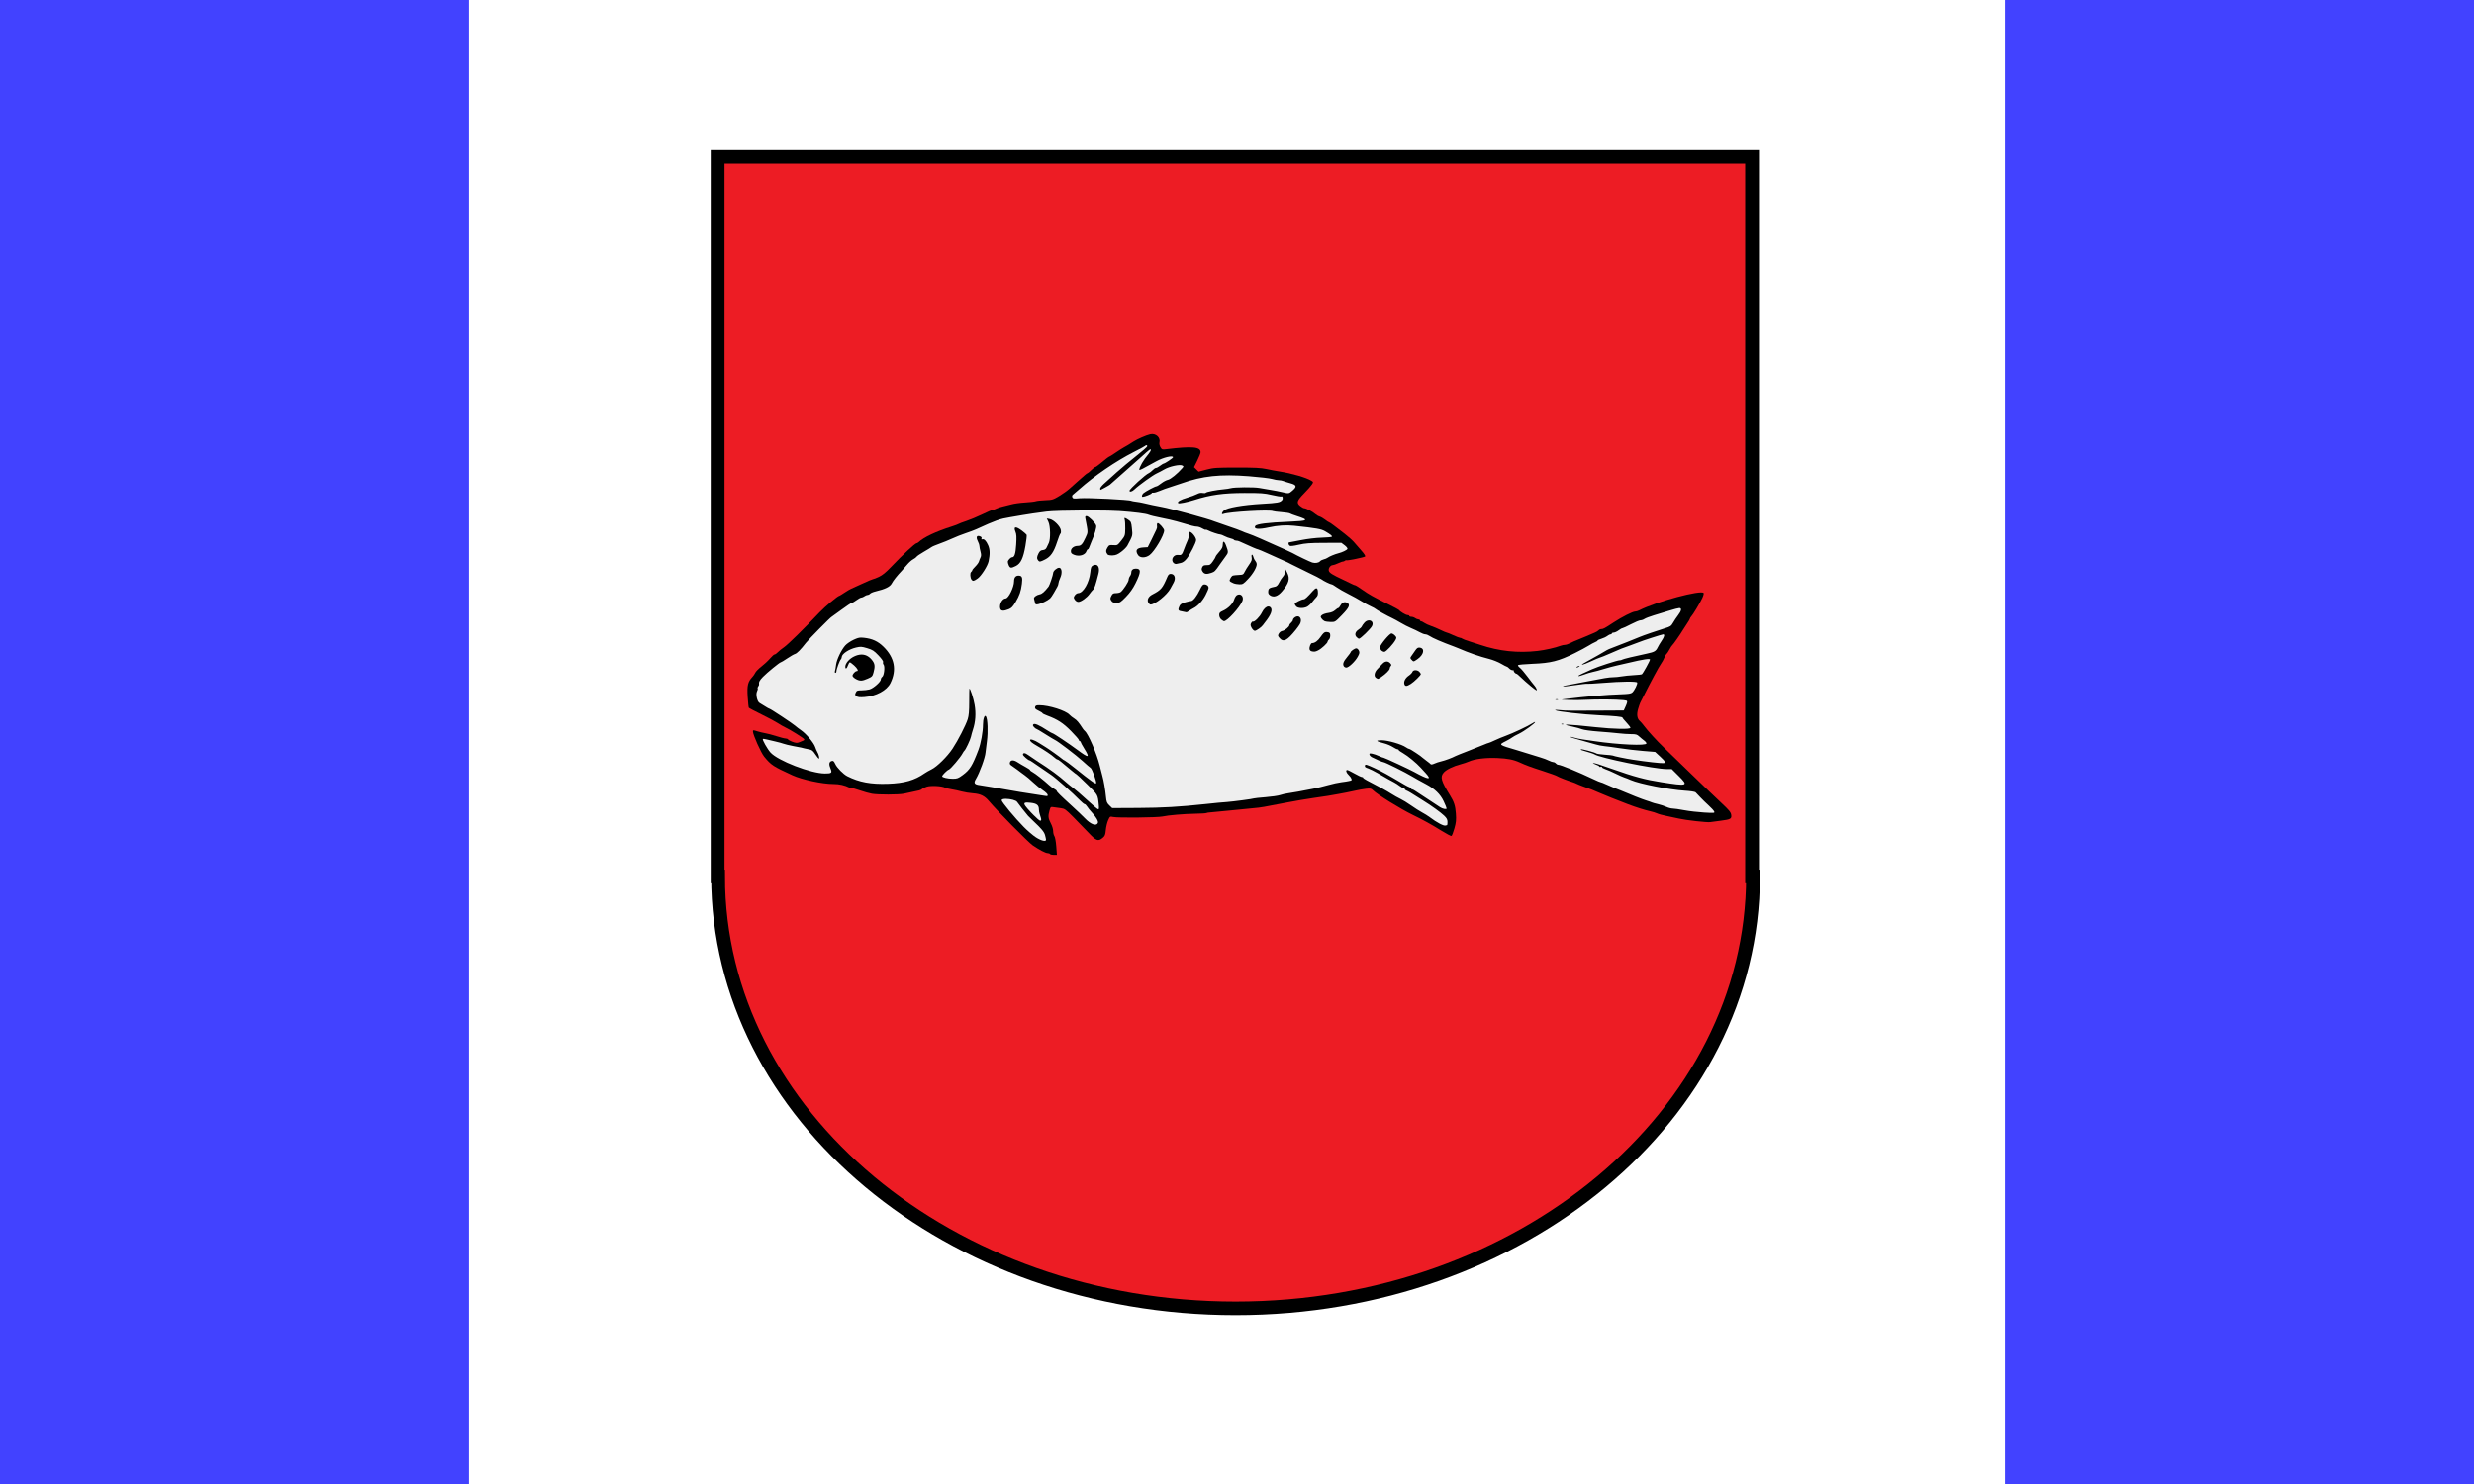
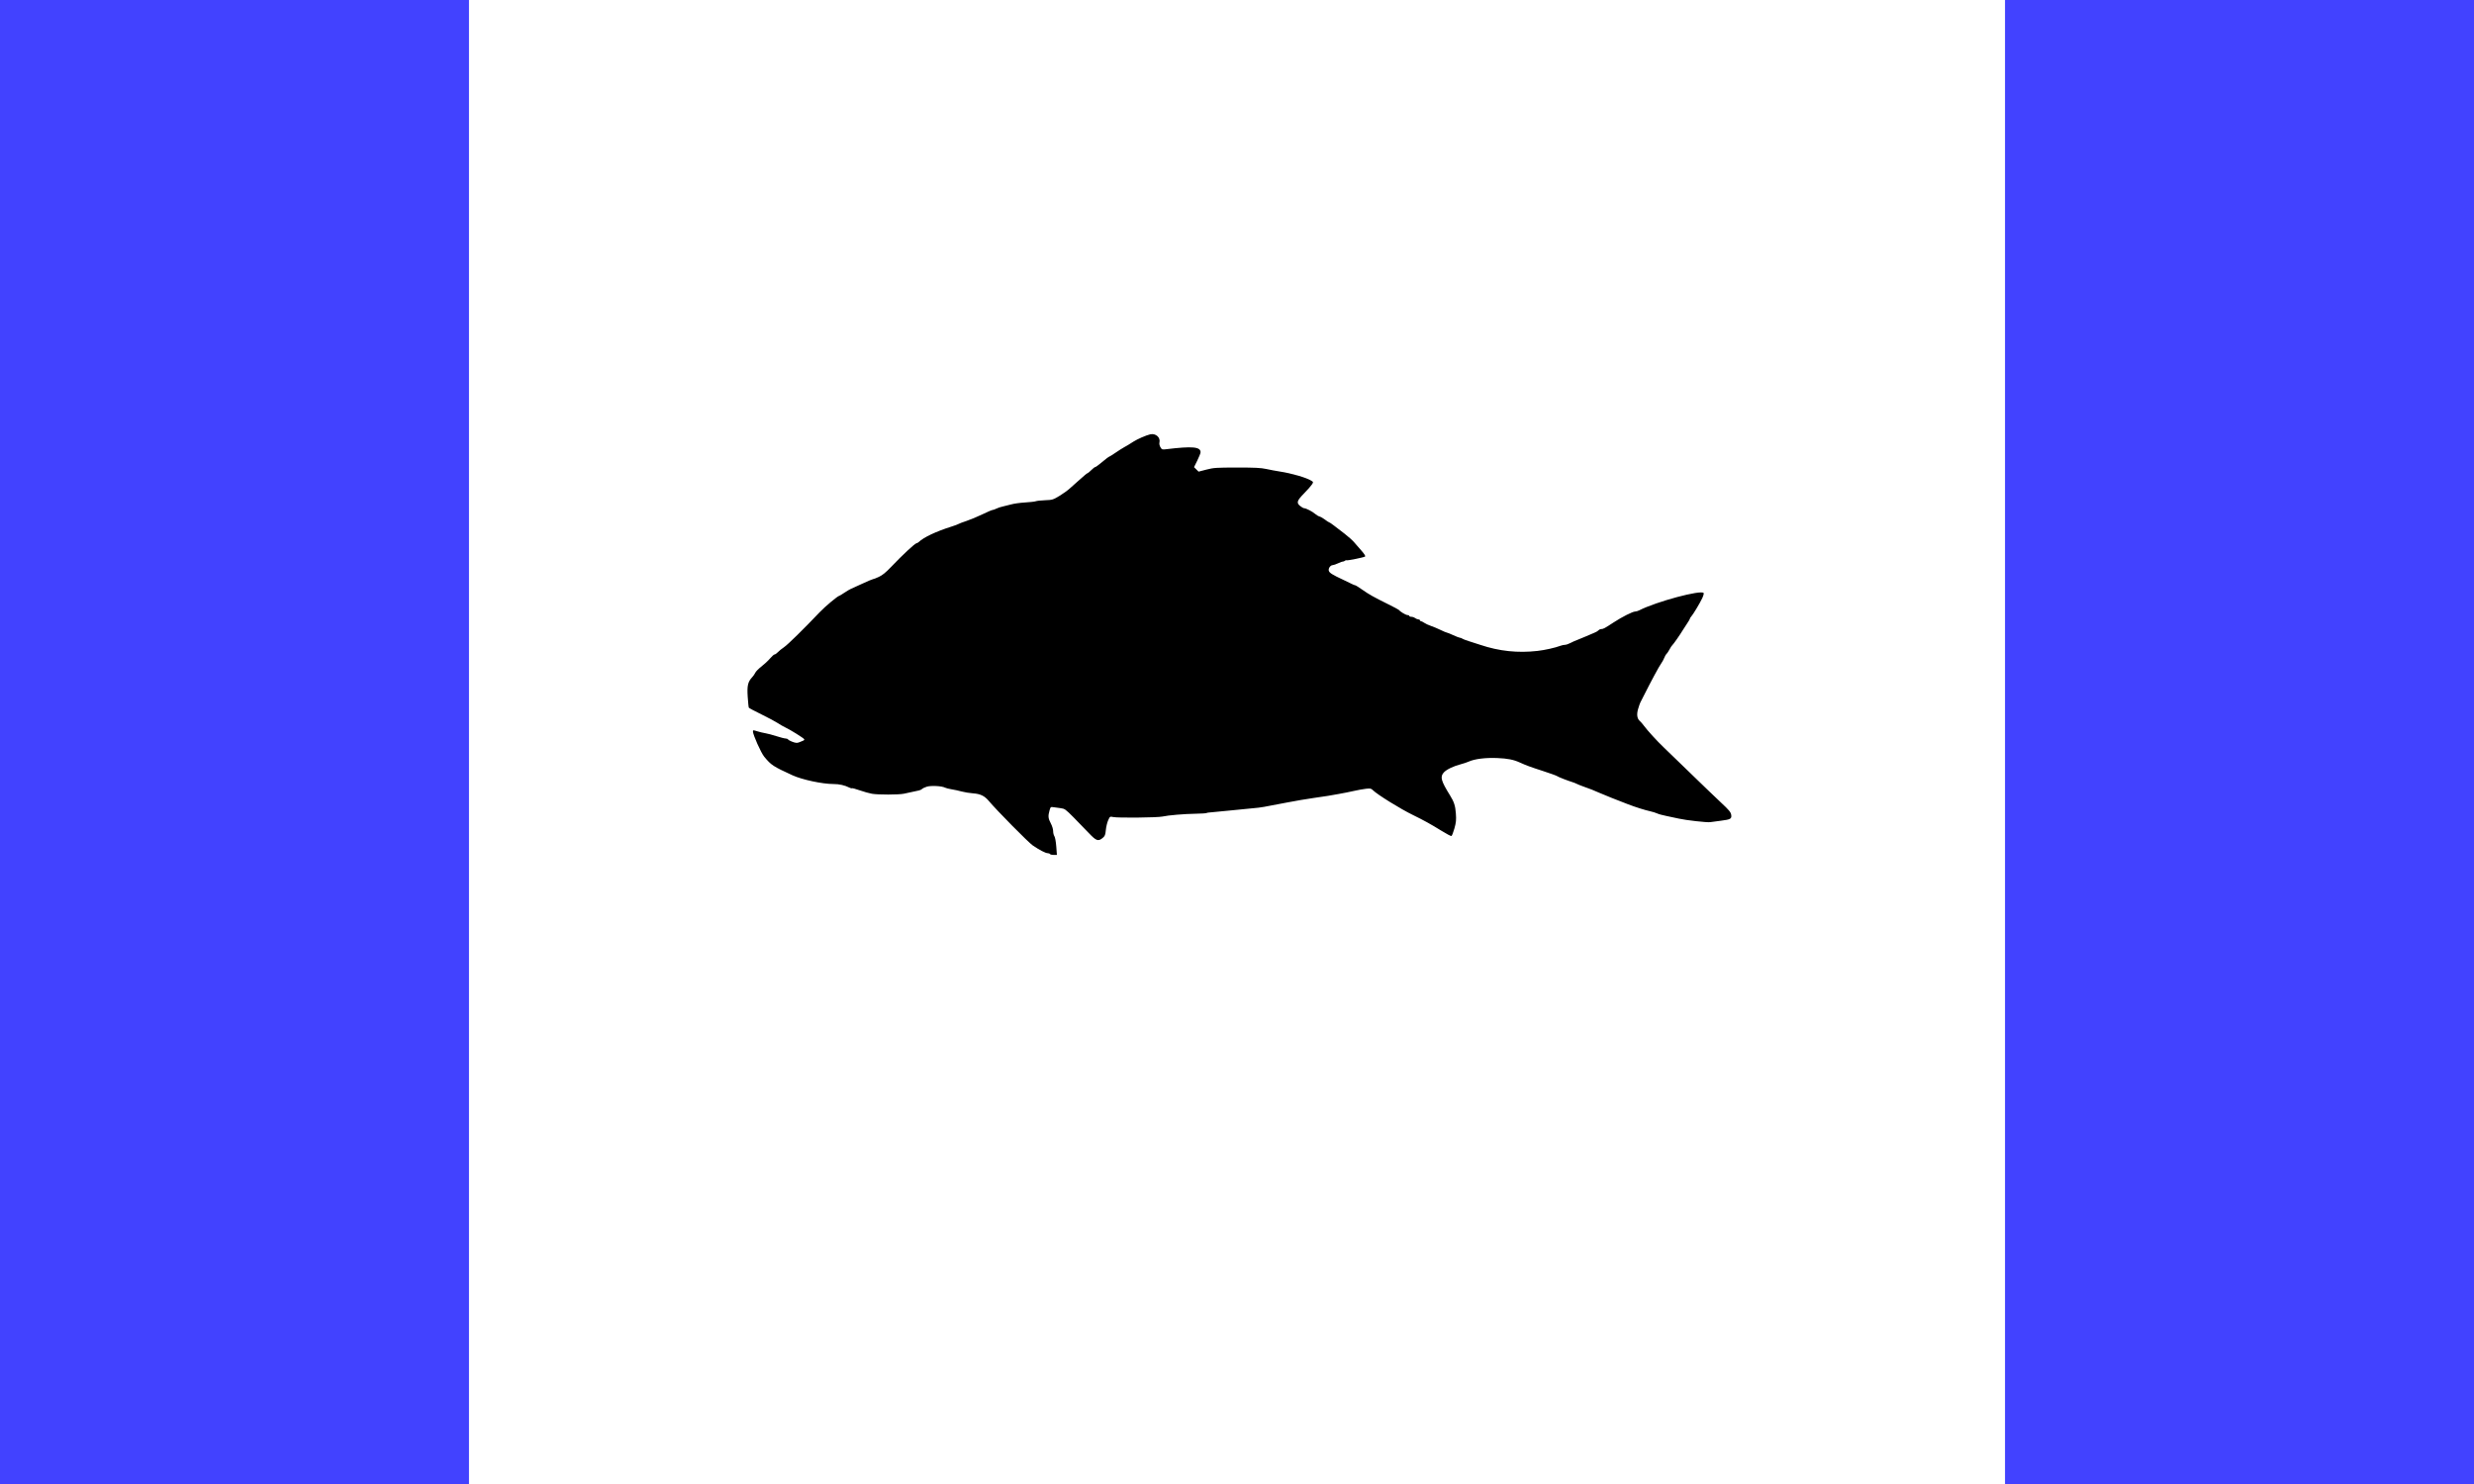
<svg xmlns="http://www.w3.org/2000/svg" xmlns:ns1="http://sodipodi.sourceforge.net/DTD/sodipodi-0.dtd" xmlns:ns2="http://www.inkscape.org/namespaces/inkscape" version="1.1" id="svg2" width="2000" height="1200" viewBox="0 0 2000 1200" ns1:docname="Flagge Barsbek.svg" ns2:version="0.92.3 (2405546, 2018-03-11)">
  <defs id="defs6" />
  <ns1:namedview pagecolor="#ffffff" bordercolor="#666666" borderopacity="1" objecttolerance="10" gridtolerance="10" guidetolerance="10" ns2:pageopacity="0" ns2:pageshadow="2" ns2:window-width="1920" ns2:window-height="1017" id="namedview4" showgrid="false" ns2:zoom="0.40163665" ns2:cx="1000" ns2:cy="600" ns2:window-x="-8" ns2:window-y="-8" ns2:window-maximized="1" ns2:current-layer="svg2" />
  <rect style="opacity:1;fill:#ffffff;fill-opacity:1;fill-rule:evenodd;stroke:none;stroke-opacity:1" id="rect856" width="2000" height="1200" x="0" y="0" />
  <rect style="opacity:1;fill:#4242ff;fill-opacity:1;fill-rule:evenodd;stroke:none;stroke-width:0.435;stroke-opacity:1" id="rect817" width="379.132" height="1200" x="0" y="0" />
  <rect style="opacity:1;fill:#4242ff;fill-opacity:1;fill-rule:evenodd;stroke:none;stroke-width:0.435;stroke-opacity:1" id="rect817-9" width="379.132" height="1200" x="1620.868" y="0" />
  <g id="g854" transform="matrix(0.718,0,0,0.708,574.544,121.447)">
-     <path id="CoA_Nr._11" style="fill:#ed1c24;fill-opacity:1;stroke:#000000;stroke-width:15.539" d="M 7.77,7.77 V 829.493 h 0.524 c 0,272.302 261.013,493.3 582.619,493.3 321.606,0 582.619,-220.998 582.619,-493.3 h -1.055 V 7.77 Z" ns2:connector-curvature="0" />
    <g transform="translate(-1.458,-4.083)" id="g2320">
      <path style="fill:#000000" d="m 383.5,808 c -0.34,-0.55 -1.509,-1 -2.599,-1 -2.421,0 -9.251,-3.596 -16.922,-8.91 -4.848,-3.358 -40.62,-40.099 -49.325,-50.661 -4.818,-5.846 -9.466,-8.153 -17.654,-8.763 -4.125,-0.307 -9.975,-1.266 -13,-2.129 -3.025,-0.864 -8.041,-1.972 -11.146,-2.463 -3.106,-0.491 -6.55,-1.376 -7.655,-1.967 -3.576,-1.914 -15.862,-2.535 -20.488,-1.037 -2.316,0.75 -4.661,1.889 -5.211,2.531 -0.55,0.642 -2.125,1.42 -3.5,1.73 -5.071,1.141 -12.624,2.799 -17,3.732 -5.917,1.262 -29.017,1.304 -36,0.067 -3.025,-0.536 -9.205,-2.292 -13.733,-3.902 -4.528,-1.61 -8.466,-2.694 -8.752,-2.409 -0.285,0.285 -1.53,-0.004 -2.767,-0.643 C 152.389,729.407 146.261,728 139.567,728 127.2,728 104.266,723.026 93.5,718.009 71.532,707.771 69.66,706.524 61.707,696.818 58.105,692.422 49,671.722 49,667.928 c 0,-1.614 0.324,-1.628 4.75,-0.208 2.612,0.839 6.775,1.856 9.25,2.26 2.475,0.404 8.1,1.918 12.5,3.365 4.4,1.446 8.986,2.635 10.191,2.642 1.205,0.007 2.473,0.47 2.818,1.028 C 89.335,678.352 95.733,681 98.136,681 c 1.04,0 2.673,-0.417 3.628,-0.927 0.955,-0.51 2.561,-1.185 3.57,-1.501 1.008,-0.315 1.667,-1.072 1.464,-1.682 C 106.393,675.678 90.607,665.7 85,663.112 c -1.925,-0.888 -5.525,-2.994 -8,-4.679 -2.475,-1.685 -10.701,-6.137 -18.28,-9.893 -7.579,-3.756 -14.028,-7.231 -14.332,-7.721 -0.303,-0.49 -0.885,-6.163 -1.294,-12.605 -0.804,-12.678 0.205,-16.999 5.24,-22.446 1.191,-1.289 2.692,-3.505 3.335,-4.926 0.643,-1.421 3.793,-4.645 7,-7.165 3.207,-2.52 7.54,-6.628 9.63,-9.13 C 70.39,582.046 72.674,580 73.375,580 c 0.702,0 2.367,-1.173 3.7,-2.606 C 78.409,575.96 81.525,573.41 84,571.727 88.173,568.889 106.267,550.88 124,531.915 130.28,525.199 144.678,513 146.325,513 c 0.261,0 2.882,-1.625 5.825,-3.611 2.943,-1.986 6.25,-3.963 7.35,-4.393 1.1,-0.43 6.86,-3.08 12.801,-5.889 C 178.241,496.298 183.598,494 184.204,494 c 0.607,0 3.604,-1.183 6.661,-2.63 3.95,-1.869 7.884,-5.112 13.596,-11.21 C 217.207,466.554 231.543,453 233.189,453 c 0.524,0 1.546,-0.562 2.271,-1.25 5.981,-5.677 19.568,-12.169 37.54,-17.938 3.575,-1.148 6.95,-2.43 7.5,-2.85 0.55,-0.42 4.54,-1.947 8.866,-3.394 4.326,-1.447 12.423,-4.867 17.993,-7.599 5.57,-2.732 10.715,-4.968 11.434,-4.968 0.719,0 2.64,-0.69 4.271,-1.533 1.63,-0.843 4.87,-1.933 7.2,-2.423 2.33,-0.489 6.711,-1.599 9.736,-2.465 3.025,-0.867 9.942,-1.833 15.37,-2.148 5.429,-0.315 10.86,-0.949 12.069,-1.408 1.21,-0.46 5.993,-0.979 10.63,-1.155 7.986,-0.302 8.823,-0.557 15.874,-4.843 4.094,-2.489 9.368,-6.325 11.721,-8.525 2.353,-2.2 6.588,-6.025 9.412,-8.5 2.824,-2.475 6.232,-5.513 7.575,-6.75 1.342,-1.238 2.758,-2.264 3.145,-2.282 0.388,-0.018 2.258,-1.592 4.156,-3.5 1.899,-1.908 3.869,-3.468 4.379,-3.468 0.51,0 2.659,-1.462 4.776,-3.25 6.867,-5.799 10.656,-8.75 11.233,-8.75 0.311,0 3.399,-1.967 6.863,-4.371 3.464,-2.404 7.819,-5.217 9.678,-6.25 3.641,-2.023 4.452,-2.52 10.749,-6.586 4.412,-2.849 14.103,-7.106 18.611,-8.176 6.331,-1.503 11.962,3.673 10.418,9.575 -0.314,1.199 0.193,3.461 1.138,5.083 1.617,2.776 1.954,2.892 6.702,2.309 29.29,-3.597 38.5,-2.763 38.5,3.485 0,1.059 -1.657,5.322 -3.682,9.474 l -3.682,7.548 2.56,2.56 2.56,2.56 8.873,-2.33 c 8.165,-2.144 10.907,-2.332 34.373,-2.349 20.314,-0.015 27.025,0.324 33,1.665 4.125,0.926 10.875,2.206 15,2.845 13.687,2.121 30.274,7.029 35.809,10.595 2.281,1.469 2.287,1.523 0.486,4.367 -1.003,1.584 -4.826,5.976 -8.495,9.761 -8.301,8.561 -9.093,10.97 -4.794,14.588 1.731,1.457 3.806,2.649 4.611,2.649 2.134,0 9.486,3.858 12.383,6.498 1.375,1.253 3.625,2.599 5,2.991 1.375,0.393 4.161,2.018 6.191,3.612 2.03,1.594 4.055,2.924 4.5,2.954 0.445,0.031 2.921,1.718 5.503,3.75 2.582,2.032 7.982,6.234 12,9.338 4.018,3.104 8.881,7.536 10.806,9.848 1.925,2.313 5.678,6.685 8.34,9.716 2.909,3.313 4.477,5.875 3.93,6.422 -1.019,1.019 -20.481,4.991 -21.155,4.317 -0.237,-0.237 -0.987,0.031 -1.667,0.596 -0.68,0.565 -1.622,0.939 -2.092,0.831 -0.47,-0.107 -2.88,0.767 -5.355,1.943 -2.475,1.176 -5.218,2.148 -6.095,2.16 -2.649,0.036 -5.216,3.645 -4.532,6.371 0.627,2.498 3.835,4.541 16.627,10.588 3.575,1.69 7.774,3.746 9.331,4.568 1.557,0.822 3.243,1.495 3.746,1.495 0.503,0 4.106,2.276 8.005,5.059 7.692,5.488 12.574,8.267 29.418,16.746 6.05,3.045 11.225,5.821 11.5,6.169 1.701,2.15 8.032,6.027 9.844,6.027 1.186,0 2.156,0.45 2.156,1 0,0.55 1.039,1 2.309,1 1.27,0 3.182,0.661 4.25,1.468 1.068,0.807 2.729,1.482 3.691,1.5 0.963,0.018 1.75,0.482 1.75,1.032 0,0.55 0.493,1 1.096,1 0.603,0 2.29,0.847 3.75,1.882 1.46,1.035 4.838,2.62 7.506,3.523 2.669,0.903 7.552,2.981 10.853,4.618 3.3,1.637 6.423,2.977 6.94,2.977 0.516,0 3.827,1.35 7.356,3 3.529,1.65 7.02,3 7.758,3 0.738,0 1.769,0.4 2.292,0.889 0.522,0.489 4.1,1.883 7.95,3.097 3.85,1.214 9.475,3.049 12.5,4.077 21.264,7.227 42.067,9.46 64.352,6.906 8.327,-0.954 19.865,-3.581 26.037,-5.927 1.508,-0.573 3.732,-1.042 4.941,-1.042 1.21,0 3.985,-0.957 6.167,-2.126 2.182,-1.169 5.55,-2.691 7.485,-3.382 1.935,-0.691 6.443,-2.58 10.018,-4.198 3.575,-1.618 7.948,-3.52 9.717,-4.226 1.769,-0.706 3.737,-1.91 4.372,-2.676 0.636,-0.766 2.007,-1.392 3.047,-1.392 2.224,0 3.68,-0.795 14.072,-7.688 9.307,-6.173 21.284,-12.312 24.023,-12.312 1.079,0 3.156,-0.62 4.616,-1.378 19.127,-9.928 70.074,-23.798 72.571,-19.757 0.352,0.57 -0.357,3.195 -1.575,5.835 -2.63,5.698 -10.666,19.245 -12.529,21.121 -0.722,0.727 -1.312,1.717 -1.312,2.2 0,0.483 -1.46,3.038 -3.245,5.679 -1.785,2.64 -3.922,5.978 -4.75,7.418 -2.66,4.626 -11.01,16.767 -11.919,17.329 -0.484,0.299 -1.867,2.439 -3.075,4.755 -1.207,2.317 -2.76,4.681 -3.449,5.255 -0.69,0.574 -1.845,2.618 -2.568,4.543 -0.723,1.925 -2.371,4.937 -3.663,6.694 -2.053,2.792 -11.444,20.512 -19.77,37.306 -1.5,3.025 -3.077,6.18 -3.504,7.012 -0.427,0.832 -1.538,4.13 -2.469,7.33 -1.839,6.325 -1.092,11.177 2.129,13.828 0.888,0.731 2.922,3.13 4.519,5.33 3.941,5.43 15.002,17.701 22.044,24.456 3.179,3.049 16.727,16.344 30.106,29.544 13.379,13.2 29.072,28.484 34.873,33.965 8.559,8.086 10.659,10.632 11.133,13.5 0.786,4.757 -0.446,5.492 -11.633,6.943 -5.092,0.66 -10.487,1.388 -11.988,1.617 -3.542,0.541 -27.529,-2.202 -35.271,-4.033 -3.3,-0.781 -9.537,-2.125 -13.861,-2.987 -4.323,-0.862 -9.048,-2.168 -10.5,-2.902 -1.452,-0.734 -5.114,-1.887 -8.139,-2.563 -5.765,-1.288 -16.038,-4.575 -24.5,-7.839 -12.421,-4.791 -26.58,-10.532 -33,-13.38 -7.598,-3.371 -8.106,-3.574 -17,-6.802 -3.3,-1.198 -6.869,-2.646 -7.932,-3.219 -1.062,-0.573 -3.087,-1.404 -4.5,-1.847 -5.972,-1.872 -16.457,-6.029 -17.602,-6.979 -0.68,-0.565 -7.926,-3.219 -16.102,-5.899 -14.017,-4.594 -18.747,-6.359 -25.865,-9.652 -7.137,-3.302 -13.638,-4.607 -25.5,-5.118 -13.185,-0.568 -25.597,1.014 -32.222,4.106 -1.803,0.842 -5.753,2.178 -8.778,2.971 -8.313,2.178 -16.19,6.043 -19.168,9.406 -4.388,4.955 -3.148,9.564 7.049,26.214 4.506,7.358 5.925,11.806 6.537,20.5 0.535,7.594 0.278,10.287 -1.642,17.234 -1.252,4.529 -2.753,8.419 -3.336,8.646 -0.583,0.226 -5.758,-2.551 -11.5,-6.171 -11.236,-7.084 -20.067,-12.032 -31.94,-17.894 -14.03,-6.928 -39.846,-23.16 -44.948,-28.262 -2.046,-2.046 -2.918,-2.228 -7.925,-1.657 -3.095,0.353 -9.227,1.479 -13.627,2.502 -4.4,1.023 -12.05,2.572 -17,3.442 -4.95,0.87 -10.35,1.829 -12,2.131 -1.65,0.302 -9.075,1.419 -16.5,2.481 -7.425,1.062 -20.475,3.311 -29,4.996 -27.721,5.481 -30.401,5.945 -38,6.578 -4.125,0.344 -16.275,1.561 -27,2.706 -10.725,1.145 -20.85,2.134 -22.5,2.199 -1.65,0.065 -3.45,0.382 -4,0.705 -0.55,0.323 -5.95,0.664 -12,0.758 -12.952,0.201 -30.967,1.75 -37.426,3.216 -5.503,1.249 -50.005,1.723 -55.357,0.589 -3.764,-0.797 -3.794,-0.778 -5.785,3.724 -1.101,2.489 -2.277,7.478 -2.615,11.087 -0.527,5.644 -1.022,6.906 -3.542,9.026 -5.023,4.227 -7.27,3.418 -15.716,-5.659 -4.158,-4.468 -11.873,-12.529 -17.146,-17.914 -8.996,-9.188 -9.889,-9.829 -14.5,-10.42 -2.702,-0.346 -6.354,-0.851 -8.115,-1.122 -3.048,-0.469 -3.258,-0.287 -4.387,3.794 -1.77,6.4 -1.515,9.032 1.422,14.65 1.525,2.916 2.667,6.725 2.667,8.896 0,2.088 0.625,4.688 1.389,5.779 0.791,1.129 1.703,6.177 2.119,11.723 L 391.238,809 h -3.56 c -1.958,0 -3.838,-0.45 -4.178,-1 z" id="path2300" ns2:connector-curvature="0" />
-       <path style="fill:#eeeeee;fill-opacity:1" d="m 492.219,341.031 c -0.467,-0.063 -1.108,0.231 -1.781,0.875 -0.523,0.5 -6.112,3.56 -12.438,6.812 -20.326,10.454 -44.651,27.302 -61.688,42.719 -3.009,2.723 -6.129,5.44 -6.938,6.031 -0.925,0.676 -1.229,1.771 -0.781,2.938 0.637,1.661 1.51,1.781 8.312,1.219 9.25,-0.765 56.046,1.626 58.219,2.969 0.411,0.254 2.691,0.69 5.062,0.969 2.372,0.279 5.888,0.882 7.812,1.375 4.974,1.273 16.786,3.825 21.5,4.625 8.669,1.471 53.429,13.963 59,16.469 1.1,0.495 7.86,2.892 15.031,5.312 7.171,2.42 14.371,5.049 16,5.875 1.629,0.826 4.769,2.073 6.969,2.75 2.2,0.677 8.275,3.158 13.5,5.531 9.965,4.527 15.903,7.219 27.5,12.406 3.85,1.722 7.9,3.642 9,4.281 4.845,2.816 19.677,10.03 22.219,10.812 3.4,1.046 7.409,0.364 8.844,-1.5 0.584,-0.758 2.384,-1.677 4,-2.062 1.616,-0.385 3.612,-1.227 4.438,-1.875 1.74,-1.367 8.373,-4.169 12,-5.062 4.497,-1.108 9.865,-3.734 10.375,-5.062 0.275,-0.716 -1.158,-2.572 -3.188,-4.125 L 711.5,452.5 692,452.562 c -16.026,0.058 -21.103,0.446 -28.5,2.156 -6.258,1.447 -9.381,1.774 -10.25,1.062 C 651.89,454.667 651.537,452 652.75,452 c 0.413,0 6.315,-1.147 13.125,-2.531 7.222,-1.468 16.931,-2.647 23.281,-2.844 5.988,-0.186 11.225,-0.663 11.625,-1.062 0.814,-0.814 -1.253,-2.492 -7.594,-6.25 -4.323,-2.562 -9.61,-3.525 -34.875,-6.281 -9.038,-0.986 -18.552,-0.358 -28.469,1.875 -11.658,2.625 -17.511,2.001 -15.25,-1.625 1.413,-2.266 14.213,-3.889 38.188,-4.875 21.471,-0.883 22.783,-1.853 8.719,-6.406 -3.85,-1.246 -7.45,-2.605 -8,-3.031 -0.55,-0.426 -4.825,-1.087 -9.5,-1.469 -4.675,-0.381 -8.868,-0.916 -9.312,-1.188 -3.157,-1.929 -49.483,0.761 -55.969,3.25 -2.452,0.941 -2.156,-1.228 0.531,-3.906 3.239,-3.228 21.145,-6.416 43.125,-7.688 17.663,-1.022 20.151,-1.488 22.469,-4.281 1.308,-1.576 0.499,-5.001 -0.969,-4.094 -0.507,0.314 -5.309,-0.481 -10.656,-1.75 -8.584,-2.037 -12.178,-2.285 -30.719,-2.25 -23.914,0.046 -38.199,2.042 -56.5,7.938 -8.467,2.728 -17.339,4.505 -18.188,3.656 -1.498,-1.497 2.49,-3.931 10.125,-6.188 4.09,-1.209 9.04,-3.069 11,-4.125 2.378,-1.281 4.519,-1.698 6.438,-1.281 1.581,0.343 3.156,0.211 3.5,-0.281 0.724,-1.036 12.119,-3.26 20.125,-3.938 3.025,-0.256 6.625,-0.825 8,-1.25 3.926,-1.213 26.378,-1.384 32.219,-0.25 2.902,0.563 8.656,1.56 12.781,2.219 4.125,0.658 9.966,1.817 12.969,2.562 7.339,1.823 7.454,1.802 11.5,-1.75 5.202,-4.568 4.706,-6.446 -2.219,-8.375 -3.163,-0.881 -6.799,-2.03 -8.062,-2.562 C 644.924,381.436 642.649,381 641.125,381 c -1.524,0 -4.975,-0.643 -7.688,-1.438 -2.712,-0.794 -14.42,-2.19 -26,-3.094 -32.325,-2.522 -52.363,-0.379 -75.938,8.156 -3.85,1.394 -9.7,3.378 -13,4.375 -3.3,0.997 -8.475,2.889 -11.5,4.219 -3.025,1.329 -6.287,2.246 -7.25,2.031 -0.963,-0.214 -1.75,0.055 -1.75,0.594 0,0.868 -8.067,4.156 -10.188,4.156 -1.458,0 -0.865,-2.659 0.938,-4.219 2.369,-2.05 13.083,-7.769 14.562,-7.781 0.654,-0.005 3.1,-1.548 5.438,-3.406 2.338,-1.858 5.713,-3.675 7.5,-4.031 2.961,-0.591 10.898,-7.12 16.094,-13.25 1.777,-2.097 1.777,-2.18 0,-3.125 -2.795,-1.487 -14.418,1.065 -20.031,4.406 -2.649,1.577 -6.618,3.683 -8.812,4.688 -4.244,1.942 -20.56,13.873 -24.844,18.156 C 476.073,394.021 473,394.877 473,393 c 0,-1.95 18.214,-18.761 21.844,-20.156 0.916,-0.352 2.76,-1.815 4.094,-3.25 C 500.271,368.159 501.984,367 502.75,367 c 0.766,0 2.854,-1.125 4.656,-2.5 1.803,-1.375 3.585,-2.5 3.938,-2.5 C 512.783,362 522,355.755 522,354.781 522,352.307 510.897,355.019 503.188,359.375 487.687,368.133 484,369.992 484,369.125 c 0,-3.089 4.667,-11.238 10.25,-17.906 1.512,-1.807 2.75,-3.95 2.75,-4.75 0,-1.775 -1.274,-0.834 -11.438,8.531 -3.887,3.582 -13.137,11.908 -20.562,18.5 -7.425,6.592 -13.725,12.254 -14,12.562 -0.568,0.638 -10.052,5.938 -10.625,5.938 -0.206,0 -0.375,-0.686 -0.375,-1.531 0,-0.845 1.913,-3.274 4.25,-5.406 2.337,-2.132 8.75,-8.009 14.25,-13.031 5.5,-5.022 15.493,-13.474 22.219,-18.812 6.725,-5.338 12.238,-10.281 12.25,-10.969 0.013,-0.733 -0.283,-1.156 -0.75,-1.219 z m -69.188,74.5 c -18.996,0.078 -38.177,0.572 -43.531,1.344 -4.95,0.713 -11.925,1.676 -15.5,2.156 -3.575,0.48 -8.75,1.308 -11.5,1.844 -2.75,0.536 -9.05,1.637 -14,2.438 -11.393,1.842 -15.913,3.458 -38,13.688 -2.2,1.019 -7.521,3.055 -11.844,4.5 -4.323,1.445 -11.186,4.191 -15.25,6.094 -4.064,1.903 -10.668,4.606 -14.656,6.031 -3.988,1.425 -7.925,3.148 -8.75,3.812 -0.825,0.664 -4.752,3.094 -8.719,5.406 -3.967,2.312 -7.567,4.793 -8,5.531 -0.433,0.738 -2.151,2.073 -3.844,2.938 -1.693,0.865 -4.827,3.675 -6.938,6.25 -2.11,2.575 -4.759,5.674 -5.906,6.875 -4.887,5.119 -9.723,11.31 -11.344,14.531 -1.853,3.682 -7.398,6.434 -18.094,9 -2.786,0.668 -5.574,1.848 -6.219,2.625 -0.645,0.777 -1.917,1.42 -2.812,1.438 -0.895,0.018 -2.495,0.693 -3.562,1.5 -1.068,0.808 -2.643,1.485 -3.5,1.5 -0.857,0.015 -3.34,1.365 -5.5,3 -2.16,1.635 -4.468,2.969 -5.125,2.969 -0.657,0 -5.994,3.6 -11.875,8 -5.881,4.4 -10.786,8 -10.906,8 -0.835,0 -25.889,25.707 -28.875,29.625 -6.107,8.015 -10.149,12.155 -12.5,12.844 -1.219,0.357 -5.15,2.65 -8.719,5.094 -3.569,2.444 -6.844,4.437 -7.281,4.438 -1.207,0.002 -15.22,11.635 -20.031,16.625 -3.801,3.943 -4.833,5.991 -4.344,8.719 0.084,0.47 -0.352,1.476 -0.969,2.219 -0.617,0.743 -0.857,1.743 -0.562,2.219 0.294,0.476 -0.028,1.946 -0.719,3.281 -1.721,3.327 0.055,11.808 2.812,13.344 1.091,0.608 3.879,2.331 6.188,3.844 2.308,1.512 4.517,2.75 4.906,2.75 1.038,0 26.064,16.756 28.844,19.312 1.303,1.198 4.382,3.587 6.844,5.312 5.813,4.075 14.22,14.204 15.812,19.062 0.688,2.1 1.793,4.713 2.469,5.812 1.604,2.609 2.724,7.5 1.719,7.5 -0.432,0 -2.247,-2.243 -4.031,-4.969 -2.677,-4.089 -3.884,-5.042 -6.969,-5.562 -2.056,-0.347 -4.65,-0.919 -5.75,-1.25 -2.346,-0.706 -1.787,-0.569 -12,-2.531 -4.406,-0.847 -9.364,-2.065 -11,-2.688 -1.636,-0.622 -5.692,-1.745 -9,-2.5 -3.308,-0.755 -7.784,-1.821 -9.969,-2.375 -2.185,-0.554 -4.149,-0.82 -4.375,-0.594 -0.839,0.839 5.013,11.388 8.562,15.438 C 76.951,701.36 114.312,716 130.062,716 c 7.593,0 8.368,-0.704 6.281,-5.719 -1.829,-4.397 -1.676,-7.04 0.469,-8.188 2.205,-1.18 3.364,-0.426 4.938,3.156 1.801,4.098 9.145,11.638 13.469,13.844 13.432,6.852 26.366,9.316 45.781,8.656 18.552,-0.631 30.01,-3.967 41.375,-12.031 1.589,-1.128 5.092,-3.144 7.75,-4.469 6.227,-3.103 17.714,-14.601 23.625,-23.656 6.068,-9.295 14.874,-26.665 17.031,-33.594 1.288,-4.136 1.711,-9.157 1.719,-20.25 0.006,-8.113 0.107,-14.75 0.219,-14.75 1.08,4.6e-4 4.593,11.131 5.844,18.469 1.69,9.912 1.049,19.578 -1.938,28.656 -0.789,2.398 -1.763,5.95 -2.156,7.875 -0.717,3.51 -6.085,15.062 -7.438,16 -0.397,0.275 -1.294,1.625 -2,3 -2.346,4.571 -13.5,17.92 -15.531,18.594 -1.901,0.63 -7.383,6.179 -7.469,7.562 -0.081,1.298 6.379,2.844 11.875,2.844 5.057,0 6.216,-0.426 11.312,-4.25 8.096,-6.074 10.833,-10.534 17.656,-28.75 2.77,-7.394 5.125,-20.709 5.125,-28.906 0,-6.614 1.855,-11.74 3.375,-9.281 1.928,3.119 2.467,17.444 1.062,28.375 -0.8,6.223 -1.5,11.988 -1.562,12.812 -0.446,5.919 -6.61,23.072 -10.938,30.406 -2.665,4.516 -1.643,6.109 4.344,6.875 2.329,0.298 8.044,1.245 12.719,2.094 23.655,4.294 45.962,8.054 54,9.125 1.925,0.257 5.009,0.748 6.844,1.062 2.838,0.487 3.262,0.291 2.969,-1.25 -0.19,-0.996 -2.568,-3.311 -5.312,-5.125 -2.745,-1.814 -7.7,-5.869 -11,-9.031 -3.3,-3.162 -7.575,-6.834 -9.5,-8.156 -1.925,-1.322 -3.725,-2.664 -4,-2.969 -0.519,-0.576 -8.102,-6.175 -11.375,-8.406 -1.329,-0.906 -1.677,-1.895 -1.188,-3.438 0.912,-2.873 4.335,-2.829 8.688,0.125 1.87,1.269 5.743,3.588 8.625,5.156 2.882,1.569 5.25,3.208 5.25,3.656 0,0.448 1.276,1.502 2.844,2.312 2.845,1.471 12.975,9.545 18.656,14.875 1.65,1.548 4.237,3.473 5.75,4.281 1.512,0.808 2.75,1.805 2.75,2.219 0,1.096 4.293,5.42 16.531,16.688 5.974,5.5 12.839,12.117 15.25,14.688 6.758,7.205 13.02,9.389 14.656,5.125 0.698,-1.818 -2.383,-7.072 -7.125,-12.156 -1.871,-2.006 -4.145,-4.894 -5.062,-6.406 -0.918,-1.512 -2.196,-2.75 -2.812,-2.75 -0.617,0 -2.953,-1.913 -5.188,-4.25 -8.008,-8.376 -27.101,-25.507 -32.625,-29.281 C 383.05,716.393 379.858,714.15 377.5,712.5 363.283,702.554 360.96,701 360.438,701 359.086,701 353,695.655 353,694.469 c 0,-2.365 2.46,-2.206 5.906,0.406 1.87,1.418 6.188,4.385 9.594,6.594 15.559,10.092 24.761,16.933 33.5,24.875 1.925,1.749 5.339,4.546 7.594,6.188 2.255,1.641 9.163,7.694 15.344,13.469 6.181,5.775 11.87,10.639 12.625,10.812 1.079,0.248 1.248,-0.821 0.844,-5 -1.139,-11.775 -0.814,-11.203 -13,-23.344 C 419.081,722.167 413.66,717 413.375,717 c -0.285,0 -2.839,-1.99 -5.688,-4.438 C 396.008,702.526 392.823,700 391.844,700 c -0.566,0 -2.224,-1.121 -3.688,-2.5 -2.935,-2.767 -11.182,-8.37 -19.156,-13 -5.872,-3.41 -8,-5.194 -8,-6.688 0,-1.632 4.994,0.012 10,3.281 2.475,1.617 5.789,3.702 7.375,4.656 3.32,1.998 16.348,11.416 18.688,13.5 0.867,0.772 2.234,1.663 3.031,1.969 0.797,0.306 6.089,4.304 11.75,8.906 17.699,14.389 22.877,18.141 23.562,17.031 0.85,-1.376 -4.527,-16.533 -6.219,-17.531 -0.829,-0.489 -4.844,-4.017 -8.938,-7.812 -7.118,-6.6 -28.105,-22.822 -31.25,-24.156 -0.825,-0.35 -5.701,-3.315 -10.844,-6.625 C 373.014,667.722 368.472,665 368.062,665 c -0.41,0 -1.587,-0.918 -2.594,-2.031 -1.431,-1.581 -1.569,-2.275 -0.625,-3.219 1.33,-1.33 6.233,0.864 15.625,7 2.737,1.788 5.309,3.25 5.719,3.25 1.142,0 18.225,11.551 28.375,19.188 12.67,9.533 14.103,9.203 7.438,-1.688 -2.2,-3.594 -4,-6.991 -4,-7.531 C 418,679.428 417.55,679 417,679 c -0.55,0 -1.02,-0.562 -1.031,-1.25 -0.011,-0.688 -3.95,-5.3 -8.781,-10.25 -8.942,-9.162 -15.234,-13.316 -26.75,-17.625 -2.983,-1.116 -5.438,-2.349 -5.438,-2.75 0,-0.401 -1.975,-1.694 -4.406,-2.875 -3.563,-1.731 -4.339,-2.533 -3.906,-4.188 0.436,-1.666 1.341,-2.062 4.812,-2.062 10.737,0 29.628,6.074 33.938,10.906 1.064,1.193 3.454,3.101 5.312,4.25 2.918,1.803 5.208,4.554 9.75,11.719 0.55,0.868 1.555,2.031 2.219,2.594 3.864,3.276 13.52,26.085 16.75,39.531 0.859,3.575 2.184,8.75 2.938,11.5 1.64,5.989 3.279,15.635 4.125,24.406 0.528,5.475 1.064,6.864 3.781,9.5 L 453.5,755.5 483,755.344 c 27.114,-0.133 46.453,-1.27 75.5,-4.438 13.103,-1.429 17.297,-1.821 24,-2.312 7.192,-0.527 29.618,-3.561 30.531,-4.125 0.355,-0.22 6.245,-0.85 13.094,-1.406 6.849,-0.556 14.23,-1.644 16.406,-2.406 2.176,-0.763 6.219,-1.68 8.969,-2.062 5.25,-0.729 15.896,-2.693 28.5,-5.25 4.125,-0.837 11.55,-2.673 16.5,-4.094 4.95,-1.42 11.7,-2.912 15,-3.312 3.3,-0.401 6.9,-0.962 8,-1.25 1.1,-0.288 2.337,-0.583 2.75,-0.625 1.751,-0.179 0.528,-3.467 -2.25,-6.062 -3.013,-2.815 -3.989,-6 -1.844,-6 0.632,0 4.278,1.8 8.094,4 3.816,2.2 7.567,4 8.344,4 0.777,0 1.406,0.372 1.406,0.812 0,0.44 1.913,1.8 4.25,3.031 16.238,8.555 21.969,11.732 27.25,15.156 3.3,2.139 8.025,4.845 10.5,6 2.475,1.155 7.875,4.514 12,7.469 4.125,2.955 9.713,6.564 12.406,8 2.694,1.436 6.519,3.854 8.5,5.375 8.116,6.23 15.837,10.365 17.938,9.625 0.732,-0.258 1.52,-0.469 1.75,-0.469 0.23,0 0.406,-1.626 0.406,-3.594 0,-2.815 -0.8,-4.36 -3.75,-7.25 -3.767,-3.691 -14.866,-11.793 -23.25,-17 -2.475,-1.537 -5.81,-3.66 -7.406,-4.719 -5.555,-3.684 -10.105,-6.395 -11.844,-7.031 -0.963,-0.352 -1.75,-1.045 -1.75,-1.531 0,-0.486 -0.485,-0.875 -1.094,-0.875 -0.608,0 -2.746,-1.245 -4.75,-2.781 -2.004,-1.537 -4.781,-3.363 -6.156,-4.031 -1.375,-0.668 -4.525,-2.399 -7,-3.844 -2.475,-1.445 -7.65,-4.466 -11.5,-6.719 -3.85,-2.252 -8.484,-4.603 -10.312,-5.25 -4.07,-1.441 -4.459,-1.797 -4.031,-3.781 0.276,-1.278 2.2,-0.717 10.344,3.094 8.696,4.069 14.78,7.476 34,19 2.2,1.319 4.787,2.654 5.75,2.969 0.963,0.315 1.75,0.983 1.75,1.469 0,0.486 0.459,0.875 1.031,0.875 0.572,0 2.26,0.864 3.75,1.906 1.49,1.042 7.894,5.29 14.219,9.469 6.325,4.178 12.4,8.235 13.5,9 2.848,1.981 7.5,2.931 7.5,1.531 0,-0.624 -1.521,-4.386 -3.375,-8.344 -3.749,-8.007 -9.903,-14.055 -19.625,-19.312 -6.798,-3.676 -12.44,-6.848 -15.312,-8.625 C 783.833,714.767 760.524,703 758.75,703 c -1.024,0 -7.791,-2.961 -12.75,-5.562 -1.375,-0.722 -2.652,-2.066 -2.844,-3 -0.293,-1.429 0.195,-1.606 3.094,-1.062 1.894,0.355 5.305,1.565 7.562,2.656 2.258,1.091 4.611,1.969 5.25,1.969 1.017,0 29.076,13.215 34.438,16.219 16.007,8.967 20.316,9.51 13.25,1.688 -1.785,-1.976 -4.409,-4.901 -5.844,-6.5 -4.873,-5.432 -14.644,-13.597 -19.781,-16.531 -2.816,-1.608 -5.125,-3.272 -5.125,-3.719 0,-0.447 -0.583,-0.812 -1.281,-0.812 -0.698,2e-5 -3.061,-1.183 -5.25,-2.625 -2.189,-1.443 -6.534,-3.308 -9.688,-4.125 -9.348,-2.421 -10.283,-3.527 -2.969,-3.562 6.922,-0.033 22.535,4.542 27.406,8.031 1.49,1.067 3.235,1.938 3.875,1.938 1.038,0 13.657,8.467 14.906,10 0.275,0.337 2.3,1.945 4.5,3.562 2.2,1.618 4.295,3.341 4.656,3.844 0.376,0.523 2.091,0.233 4.031,-0.688 1.864,-0.884 5.419,-2.075 7.875,-2.625 4.154,-0.931 12.261,-4.001 16.094,-6.094 0.909,-0.496 6.984,-2.966 13.5,-5.5 6.516,-2.534 14.375,-5.718 17.469,-7.062 3.094,-1.344 5.981,-2.438 6.406,-2.438 0.426,0 3.519,-1.323 6.875,-2.938 3.356,-1.614 8.794,-3.904 12.094,-5.094 7.472,-2.693 26.049,-11.528 29.812,-14.188 1.544,-1.091 3.011,-1.802 3.25,-1.562 0.873,0.873 -12.344,10.597 -18.125,13.344 -3.269,1.553 -6.757,3.515 -7.75,4.344 -0.993,0.829 -4.111,2.679 -6.938,4.125 -8.363,4.278 -8.576,4.108 12.75,10.438 4.95,1.469 11.475,3.511 14.5,4.531 3.025,1.021 8.2,2.631 11.5,3.594 3.3,0.963 7.583,2.591 9.5,3.594 1.917,1.003 4.222,1.812 5.125,1.812 0.903,0 2.19,0.675 2.875,1.5 0.685,0.825 1.887,1.5 2.656,1.5 2.717,0 23.108,8.481 39.906,16.594 3.881,1.874 7.458,3.406 7.969,3.406 0.511,0 3.211,1.064 5.969,2.375 2.758,1.311 7.025,3.17 9.5,4.125 2.475,0.955 5.4,2.117 6.5,2.594 11.175,4.845 24.947,10.353 29,11.594 2.75,0.842 5.675,1.879 6.5,2.281 0.825,0.402 3.975,1.293 7,2 3.025,0.707 7.272,2.128 9.438,3.156 2.166,1.028 5.315,1.875 7,1.875 1.685,0 7.636,0.874 13.219,1.938 5.582,1.064 15.616,2.235 22.281,2.625 11.669,0.683 12.086,0.65 11.344,-1.188 -0.424,-1.05 -3.208,-4.134 -6.187,-6.875 -2.98,-2.741 -7.256,-6.983 -9.5,-9.406 -2.245,-2.424 -4.607,-4.939 -5.25,-5.594 -0.666,-0.678 -5.83,-1.49 -12,-1.875 -17.284,-1.079 -51.255,-7.865 -60.844,-12.156 -2.75,-1.231 -6.125,-2.557 -7.5,-2.969 -1.375,-0.412 -5.875,-2.449 -10,-4.5 -4.125,-2.051 -9.188,-4.269 -11.25,-4.938 -2.062,-0.669 -3.75,-1.684 -3.75,-2.25 0,-0.566 -0.675,-0.754 -1.5,-0.438 -0.825,0.317 -1.5,0.174 -1.5,-0.312 0,-0.487 -1.913,-1.579 -4.25,-2.406 -2.337,-0.827 -3.531,-1.519 -2.656,-1.562 1.846,-0.092 6.192,1.267 21.406,6.719 24.666,8.838 36.931,12.185 55.5,15.125 29.58,4.683 30.654,4.293 19.531,-6.906 L 1083.562,711 l -5.531,-0.031 c -14.304,-0.092 -76.252,-12.922 -81.5,-16.875 -0.567,-0.427 -3.731,-1.539 -7.031,-2.5 -8.762,-2.55 -8.822,-2.584 -8.219,-3.188 0.66,-0.66 15.754,3.427 17.312,4.688 0.596,0.482 4.806,1.107 9.375,1.406 4.568,0.299 8.624,0.736 9,0.969 1.042,0.645 14.722,3.541 22.031,4.656 16.573,2.528 32.172,4.308 35.25,4.031 2.922,-0.263 2.004,-2.047 -3.875,-7.562 l -5.625,-5.25 -13.625,-1.125 c -7.498,-0.615 -19.25,-2.004 -26.125,-3.094 -6.875,-1.09 -14.75,-2.177 -17.5,-2.406 -2.75,-0.23 -7.25,-1.146 -10,-2.031 -2.75,-0.885 -10.301,-3.036 -16.781,-4.781 -6.481,-1.745 -11.569,-3.369 -11.312,-3.625 0.256,-0.256 2.074,0.042 4.031,0.688 1.957,0.646 6.145,1.562 9.312,2.031 3.167,0.47 9.125,1.35 13.25,1.969 27.574,4.138 59,5.553 59,2.656 0,-0.748 -1.148,-2.21 -2.562,-3.25 -1.415,-1.04 -3.894,-3.112 -5.5,-4.625 -2.544,-2.397 -3.733,-2.751 -9.188,-2.75 -3.443,7e-4 -9.85,-0.443 -14.25,-0.969 -4.4,-0.526 -14.642,-1.43 -22.75,-2.031 -8.155,-0.604 -16.308,-1.751 -18.25,-2.562 -1.931,-0.807 -6.732,-2.137 -10.688,-2.969 -15.427,-3.245 -7.595,-3.085 26.188,0.594 20.682,2.252 38.994,2.583 38.969,0.688 -0.01,-0.688 -2.035,-3.403 -4.5,-6.031 -2.466,-2.629 -4.469,-5.151 -4.469,-5.625 0,-0.916 -9.127,-1.872 -25.5,-2.625 -18.651,-0.857 -48.721,-4.346 -50.219,-5.844 -0.422,-0.422 2.147,-0.424 5.719,0 5.971,0.71 13.772,0.76 56.5,0.438 l 15,-0.125 2.281,-5.156 c 1.579,-3.591 1.903,-5.363 1.125,-5.844 -1.881,-1.162 -18.539,-1.83 -35.906,-1.469 -9.075,0.189 -16.95,0.442 -17.5,0.562 -0.55,0.121 -5.725,0.086 -11.5,-0.062 -9.936,-0.256 -10.178,-0.321 -4.5,-1.031 24.108,-3.017 46.15,-4.941 62.844,-5.469 8.465,-0.268 11.25,-0.702 12.719,-2.031 2.501,-2.263 6.27,-10.11 5.469,-11.406 -0.895,-1.449 -17.79,-1.261 -38.469,0.438 -9.583,0.787 -17.683,1.246 -18.031,1.031 -0.348,-0.215 -6.445,0.477 -13.531,1.531 -7.086,1.054 -13.077,1.736 -13.312,1.5 -0.236,-0.235 0.635,-0.633 1.938,-0.875 5.191,-0.966 14.854,-2.856 23.875,-4.656 19.985,-3.988 26.186,-5 30.344,-5 2.362,0 6.73,-0.43 9.719,-0.969 2.989,-0.539 9.13,-1.179 13.625,-1.406 4.495,-0.227 8.609,-0.693 9.156,-1.031 1.199,-0.741 9.156,-15.325 9.156,-16.781 0,-1.426 -7.766,-0.237 -24,3.688 -3.575,0.864 -9.425,2.224 -13,3 -3.575,0.776 -10.325,2.6 -15,4.062 -4.675,1.462 -10.3,2.995 -12.5,3.406 -2.2,0.411 -6.612,1.769 -9.812,3 -7.153,2.752 -8.698,1.989 -2.031,-1 C 985.322,600.774 990.2,598.539 993.5,597 c 6.452,-3.009 28.856,-10.362 31.438,-10.312 0.862,0.017 2.013,-0.28 2.562,-0.688 1.055,-0.782 13.511,-3.87 28.5,-7.062 7.854,-1.673 9.685,-2.776 11.594,-6.844 0.93,-1.983 2.993,-5.482 4.562,-7.781 2.926,-4.286 3.655,-7.312 1.781,-7.312 -1.298,0 -24.668,7.666 -27.438,9 -1.1,0.53 -5.375,2.15 -9.5,3.594 -8.839,3.094 -10.507,3.752 -23,9.312 -5.225,2.326 -10.3,4.418 -11.281,4.625 -0.982,0.207 -5.661,2.193 -10.406,4.438 -8.832,4.178 -13.502,5.148 -6.625,1.375 7.214,-3.958 23.812,-13.535 24.812,-14.312 0.55,-0.428 3.475,-1.683 6.5,-2.812 5.87,-2.191 27.168,-10.752 30.5,-12.25 3.287,-1.478 20.485,-7.491 28.062,-9.812 6.415,-1.965 7.302,-2.545 9.469,-6.406 1.313,-2.339 3.842,-6.183 5.656,-8.562 3.758,-4.929 4.31,-8.188 1.375,-8.188 -1.063,0 -6.126,1.328 -11.25,2.938 -5.124,1.609 -13.017,4.047 -17.562,5.438 -4.546,1.39 -9.286,3.244 -10.5,4.094 -1.214,0.85 -3.208,1.531 -4.438,1.531 -1.229,0 -6.057,2.025 -10.75,4.5 -4.693,2.475 -9.032,4.5 -9.625,4.5 -0.593,0 -2.541,1.125 -4.344,2.5 -1.803,1.375 -4.252,2.5 -5.438,2.5 -1.185,0 -2.156,0.45 -2.156,1 0,0.55 -0.624,1 -1.375,1 -0.751,0 -2.428,0.835 -3.75,1.875 -1.322,1.04 -4.329,2.49 -6.656,3.188 -2.328,0.697 -4.219,1.591 -4.219,2 0,0.409 -1.238,1.236 -2.75,1.844 -1.512,0.608 -4.775,2.408 -7.25,4 -2.475,1.592 -9.492,5.42 -15.594,8.5 -18.242,9.206 -26.886,11.415 -47.688,12.25 -8.681,0.348 -16.041,1.042 -16.344,1.531 -0.302,0.489 0.643,1.828 2.094,2.969 1.45,1.141 5.339,5.744 8.625,10.219 3.286,4.475 6.775,9.025 7.781,10.125 1.007,1.1 2.174,3.076 2.594,4.406 0.621,1.966 -0.624,1.277 -6.625,-3.688 -4.062,-3.36 -9.151,-7.932 -11.344,-10.156 -2.193,-2.224 -4.361,-4.022 -4.812,-4.031 -1.303,-0.027 -3.652,-2.723 -2.969,-3.406 0.34,-0.341 -0.3,-0.625 -1.406,-0.625 -1.106,0 -2.817,-0.9 -3.812,-2 -0.995,-1.1 -2.168,-2 -2.594,-2 -0.425,0 -3.408,-1.553 -6.625,-3.469 -3.216,-1.916 -9.202,-4.352 -13.312,-5.406 C 866.846,582.273 855.586,578.295 843,572.812 841.625,572.214 839.6,571.411 838.5,571 824.745,565.866 814.051,561.19 810.844,558.906 809.38,557.864 807.223,557 806.031,557 c -1.192,0 -4.046,-1.084 -6.344,-2.406 -2.298,-1.322 -6.662,-3.425 -9.688,-4.688 -3.025,-1.263 -8.32,-4.014 -11.75,-6.094 -3.43,-2.08 -7.705,-4.455 -9.5,-5.281 C 763.607,536.163 750.552,528.828 750,528 c -0.275,-0.412 -2.662,-1.736 -5.312,-2.938 -2.65,-1.201 -7.375,-3.822 -10.5,-5.844 -3.125,-2.022 -9.738,-5.74 -14.688,-8.25 -4.95,-2.51 -10.986,-5.988 -13.406,-7.75 -2.42,-1.762 -4.83,-3.219 -5.375,-3.219 -1.356,0 -9.94,-4.247 -11.438,-5.656 -0.668,-0.628 -8.318,-4.572 -17,-8.781 -8.682,-4.21 -16.456,-8.097 -17.281,-8.625 -0.825,-0.528 -2.625,-1.468 -4,-2.094 -1.375,-0.626 -4.75,-2.159 -7.5,-3.406 -2.75,-1.247 -9.5,-4.32 -15,-6.844 -5.5,-2.524 -10.332,-4.595 -10.75,-4.594 -0.418,8.5e-4 -2.893,-0.938 -5.5,-2.094 -10.642,-4.72 -13.846,-6.183 -15.5,-7.031 -0.955,-0.49 -2.612,-0.875 -3.688,-0.875 -1.075,0 -2.186,-0.43 -2.5,-0.938 -0.314,-0.508 -2.031,-1.234 -3.812,-1.625 -1.781,-0.391 -4.833,-1.536 -6.75,-2.562 -1.917,-1.027 -4.011,-1.875 -4.688,-1.875 -1.871,0 -10.495,-2.88 -13.438,-4.5 -1.435,-0.79 -2.835,-1.196 -3.125,-0.906 -0.29,0.29 -2.025,-0.404 -3.875,-1.531 -1.85,-1.128 -4.577,-2.06 -6.031,-2.062 -2.452,-0.003 -5.035,-0.683 -22.844,-6 -3.575,-1.067 -11.45,-2.888 -17.5,-4.062 -6.05,-1.175 -12.35,-2.743 -14,-3.469 -3.058,-1.346 -15.79,-2.985 -32.625,-4.219 -6.194,-0.454 -17.958,-0.691 -30.75,-0.719 -2.665,-0.006 -5.38,-0.011 -8.094,0 z M 424.625,422 c 2.223,0.009 9.84,7.555 10.812,10.719 0.669,2.176 -1.608,10.024 -5.438,18.781 -0.962,2.2 -2.054,5.013 -2.438,6.25 -0.384,1.238 -1.087,2.25 -1.562,2.25 -0.476,0 -1.146,0.917 -1.5,2.031 -1.404,4.425 -8.125,6.488 -13.75,4.219 -3.057,-1.233 -3.75,-2.04 -3.75,-4.281 0,-3.274 3.536,-5.969 7.812,-5.969 3.545,0 5.199,-1.802 8.688,-9.5 2.924,-6.453 2.909,-5.302 -0.219,-21.75 -0.419,-2.205 -0.15,-2.756 1.344,-2.75 z m 43.094,2.125 c 0.612,-8.6e-4 1.875,0.712 3.938,2.125 3.008,2.061 3.326,2.817 4,9.25 0.955,9.112 1.167,8.35 -5.031,20.156 -0.908,1.729 -4.03,4.918 -6.906,7.094 -4.14,3.132 -6.174,3.976 -9.812,4.125 -2.77,0.113 -4.992,-0.317 -5.594,-1.094 -2.046,-2.638 -2.092,-4.618 -0.188,-7.75 1.817,-2.987 2.277,-3.188 6.594,-2.875 4.59,0.332 4.718,0.287 9,-5.219 4.235,-5.444 4.326,-5.767 4.469,-13.5 0.08,-4.357 -0.187,-8.95 -0.594,-10.188 -0.465,-1.415 -0.487,-2.124 0.125,-2.125 z m -87.875,0.594 3.312,0.656 c 4.487,0.897 11.643,8.036 12.469,12.438 0.354,1.886 0.199,3.708 -0.344,4.062 -0.539,0.352 -2.248,4.683 -3.812,9.625 -3.65,11.531 -7.264,16.855 -13.531,20.031 -5.579,2.827 -6.304,2.94 -7.719,1.219 -1.723,-2.097 -1.672,-4.072 0.25,-7.938 1.438,-2.892 2.515,-3.764 4.906,-4 2.107,-0.208 3.434,-1.09 4.25,-2.812 0.652,-1.375 1.791,-3.813 2.531,-5.406 2.062,-4.438 1.776,-19.175 -0.469,-23.969 z M 504.812,430 c 1.734,0 7.188,6.357 7.188,8.375 -0.002,5.347 -10.768,23.817 -16.375,28.094 -4.561,3.479 -10.74,3.512 -13,0.062 -3.542,-5.406 -1.621,-8.244 5.906,-8.719 L 493.5,457.5 l 4.438,-9 c 5.826,-11.845 6.267,-12.928 6.031,-14.594 C 503.633,431.529 503.962,430 504.812,430 Z m -159.625,4.938 c 1.357,0.118 3.595,1.345 6.625,3.656 2.579,1.968 4.991,4.106 5.344,4.75 0.353,0.644 -0.255,6.325 -1.344,12.625 -2.447,14.164 -5.292,20.199 -10.781,23 -5.159,2.632 -6.474,2.543 -7.875,-0.531 C 336.518,477.037 336,475.139 336,474.188 336,472.474 339.236,469 340.844,469 c 2.661,0 3.927,-4.017 4.562,-14.531 0.527,-8.71 0.372,-11.79 -0.812,-14.625 -1.423,-3.405 -1.151,-5.057 0.594,-4.906 z M 540.812,440 c 2.351,0 7.188,6.287 7.188,9.344 0,2.86 -6.852,16.564 -10.656,21.312 -2.218,2.768 -4.439,4.41 -6.594,4.844 -1.786,0.359 -4.002,0.841 -4.906,1.094 -0.905,0.253 -2.367,-0.242 -3.25,-1.125 -3.671,-3.671 0.058,-9.968 5.406,-9.125 3.419,0.539 4.14,-0.199 6.5,-6.844 0.977,-2.75 2.599,-6.826 3.625,-9.062 1.026,-2.236 1.875,-5.499 1.875,-7.25 0,-1.751 0.368,-3.188 0.812,-3.188 z m -238,4.656 c 0.532,0.005 1.154,0.153 1.906,0.438 1.463,0.553 2.046,1.36 1.656,2.375 -0.394,1.027 -0.152,1.383 0.75,1.062 2.107,-0.748 4.37,1.514 6.656,6.688 2.07,4.683 2.236,10.021 0.594,18.281 -1.05,5.279 -8.266,16.833 -12.344,19.75 -4.303,3.078 -5.341,3.306 -6.781,1.5 -1.67,-2.094 -2.049,-7.698 -0.594,-8.906 0.731,-0.607 1.344,-1.499 1.344,-2 0,-0.501 1.527,-2.433 3.406,-4.312 1.879,-1.879 3.707,-4.454 4.062,-5.719 0.355,-1.265 1.159,-3.361 1.781,-4.625 0.849,-1.723 0.833,-3.401 -0.062,-6.75 -0.657,-2.457 -1.188,-5.315 -1.188,-6.344 0,-1.029 -0.678,-3.143 -1.5,-4.719 -2.202,-4.223 -1.992,-6.739 0.312,-6.719 z m 276.062,6.625 c 0.69,-0.139 1.715,1.302 2.812,4.25 2.733,7.339 2.716,8.262 -0.312,12.219 -1.577,2.06 -4.531,6.224 -6.562,9.25 -5.282,7.869 -5.938,8.505 -9.719,9.812 -5.267,1.821 -7.87,1.477 -9.719,-1.344 -1.333,-2.035 -1.428,-3.031 -0.531,-5 0.916,-2.011 1.844,-2.469 5.094,-2.469 3.575,0 4.258,-0.452 7,-4.438 1.676,-2.437 3.062,-4.833 3.062,-5.344 0,-0.511 1.8,-2.969 4,-5.469 3.119,-3.543 4,-5.381 4,-8.25 0,-2.056 0.338,-3.111 0.875,-3.219 z m 31.969,14.781 c 0.461,-0.117 1.142,0.75 1.625,2.688 0.378,1.512 1.345,3.474 2.156,4.375 0.812,0.901 1.526,2.476 1.594,3.5 0.235,3.543 -3.916,10.956 -9.656,17.156 -5.336,5.764 -6.071,6.2 -9.906,6.125 -2.278,-0.045 -5.279,-0.607 -6.656,-1.25 -4.806,-2.243 -4.943,-2.45 -3.344,-5.656 0.821,-1.645 2.122,-3.056 2.906,-3.125 0.785,-0.069 1.887,-0.237 2.438,-0.375 0.55,-0.138 2.834,-0.306 5.062,-0.375 3.543,-0.109 4.215,-0.533 5.531,-3.375 0.828,-1.788 3.084,-5.5 5,-8.25 2.829,-4.059 3.382,-5.611 2.906,-8.25 -0.355,-1.97 -0.118,-3.071 0.344,-3.188 z M 434.562,477.625 c 3.409,-0.047 5.01,4.046 3.469,10.219 -3.197,12.801 -4.503,16.783 -6.031,18.156 -0.918,0.825 -2.708,3.007 -3.969,4.844 C 425.08,515.141 418.362,520 415.375,520 c -1.379,0 -2.998,-1.019 -3.969,-2.5 -1.517,-2.316 -1.517,-2.684 0,-5 0.918,-1.4 2.628,-2.514 3.875,-2.531 5.587,-0.079 12.396,-12.029 13.562,-23.781 0.567,-5.709 1.001,-6.802 3.094,-7.844 0.962,-0.479 1.838,-0.708 2.625,-0.719 z M 393.688,481 c 3.124,0 3.797,6.072 1.281,11.594 -1.078,2.367 -1.961,5.101 -1.969,6.094 -0.008,0.993 -0.571,2.776 -1.25,3.938 -0.679,1.161 -2.453,4.311 -3.906,7 -1.453,2.689 -3.478,5.622 -4.5,6.531 -2.707,2.409 -9.386,5.702 -13.062,6.438 -2.904,0.581 -3.237,0.391 -3.812,-2.219 -0.347,-1.576 -0.808,-3.395 -1,-4.031 -0.517,-1.713 2.707,-4.241 6.344,-4.969 2.781,-0.556 5.3,-2.768 10.062,-8.906 1.132,-1.459 5.125,-13.542 5.125,-15.5 C 387,484.728 391.183,481 393.688,481 Z M 648,481.656 l 2.5,4.938 c 3.455,6.775 2.025,12.098 -5.812,21.406 -4.776,5.672 -9.522,7.214 -13.531,4.406 -1.704,-1.194 -2.198,-2.373 -1.969,-4.719 0.311,-3.185 1.182,-3.765 7.812,-5.125 1.721,-0.353 3.123,-1.837 4.5,-4.75 1.1,-2.328 3.013,-5.315 4.25,-6.656 1.446,-1.567 2.25,-3.704 2.25,-5.969 z M 480.062,482 c 6.113,0 6.04,3.826 -0.406,16.969 -2.868,5.849 -6.153,10.554 -10.656,15.25 C 462.974,520.503 462.15,521 458.25,521 c -3.312,0 -4.517,-0.51 -5.719,-2.344 -1.375,-2.099 -1.389,-2.652 0.031,-5.5 1.338,-2.682 2.136,-3.161 5.25,-3.188 2.022,-0.018 4.382,-0.58 5.25,-1.25 2.862,-2.21 8.936,-11.666 8.969,-13.969 0.018,-1.243 0.693,-3.12 1.5,-4.188 0.808,-1.068 1.469,-2.903 1.469,-4.062 0,-2.859 1.843,-4.5 5.062,-4.5 z m 39.25,6 c 4.52,0 6.133,4.804 3.344,10 -0.738,1.375 -2.363,4.396 -3.594,6.719 C 515.128,512.14 501.805,523 496.625,523 c -0.626,0 -1.662,-0.865 -2.312,-1.906 -1.985,-3.178 -0.199,-7.152 4.281,-9.5 9.985,-5.233 11.506,-7.056 17.062,-20.344 0.971,-2.323 2.022,-3.25 3.656,-3.25 z M 348,490 c 3.965,0 4.785,2.029 3.844,9.312 -1.13,8.75 -2.651,13.219 -7.094,20.844 -3.119,5.353 -4.668,6.979 -7.844,8.25 -5.892,2.357 -8.747,2.092 -9.5,-0.906 -1.193,-4.754 2.344,-11.351 6.156,-11.469 C 336.818,515.931 343,503.127 343,496.469 343,492.266 344.76,490 348,490 Z m 209.344,10 c 2.64,0 4.656,1.734 4.656,4 0,0.879 -1.524,4.606 -3.406,8.281 -3.407,6.652 -8.663,12.42 -13.531,14.875 -1.406,0.709 -3.626,2.086 -4.938,3.062 -1.312,0.977 -2.662,1.72 -3,1.656 -0.338,-0.064 -1.525,-0.299 -2.625,-0.531 -1.1,-0.233 -3.013,-0.642 -4.25,-0.906 -2.558,-0.546 -2.79,-1.863 -1,-5.719 0.93,-2.003 2.572,-3.098 6.406,-4.219 2.835,-0.829 5.827,-1.5 6.656,-1.5 2.217,0 6.578,-5.63 9.875,-12.75 2.3,-4.968 3.36,-6.25 5.156,-6.25 z m 126.031,4.438 c 0.914,0 1.45,1.017 1.656,3.062 0.384,3.814 -0.036,5.505 -1.812,7.281 -0.982,0.982 -3.073,3.487 -4.656,5.562 -1.583,2.075 -4.155,4.426 -5.688,5.219 -3.964,2.05 -10.192,1.834 -12.219,-0.406 C 659.746,524.15 659,522.818 659,522.188 c 0,-1.181 7.866,-5.186 10.188,-5.188 1.357,-10e-4 4.25,-2.697 10.188,-9.5 1.786,-2.046 3.086,-3.062 4,-3.062 z M 596.219,511.5 c 3.267,-0.205 5.569,3.522 3.781,7.688 -3.215,7.493 -16.991,22.78 -20.562,22.812 -0.584,0.005 -2.046,-0.91 -3.25,-2.031 C 574.896,538.766 574,536.733 574,535 c 0,-2.485 0.645,-3.233 4.25,-4.875 5.812,-2.648 11.12,-8.026 12.531,-12.719 0.645,-2.144 2.009,-4.441 3.062,-5.094 0.819,-0.508 1.621,-0.765 2.375,-0.812 z m 119.094,8.812 c 0.861,-0.038 1.764,0.179 2.656,0.656 3.843,2.057 2.474,5.383 -5.719,13.938 -7.717,8.058 -7.771,8.103 -12.75,8.031 -2.75,-0.04 -5.936,-0.515 -7.062,-1.062 -1.127,-0.547 -2.645,-1.956 -3.375,-3.125 -1.163,-1.862 -1.062,-2.345 0.75,-3.812 1.138,-0.921 4.288,-1.953 7,-2.312 3.206,-0.425 5.883,-1.542 7.625,-3.156 1.473,-1.365 3.086,-2.469 3.594,-2.469 0.508,0 1.604,-1.326 2.438,-2.938 1.222,-2.363 2.95,-3.667 4.844,-3.75 z m -86.031,4.906 c 0.8,-0.025 1.552,0.228 2.219,0.781 3.093,2.567 1.025,8.526 -6.094,17.5 -0.873,1.1 -1.889,2.472 -2.25,3.031 -1.426,2.209 -7.396,6.469 -9.062,6.469 -0.974,0 -2.576,-1.48 -3.562,-3.312 -1.455,-2.702 -1.586,-3.736 -0.625,-5.531 0.65,-1.214 1.54,-1.983 1.969,-1.719 1.558,0.963 7.855,-5.432 10.188,-10.344 2.018,-4.251 4.817,-6.8 7.219,-6.875 z M 662,536.5 c 3.428,-0.255 5.349,4.076 2.844,8.812 -0.636,1.201 -2.75,4.213 -4.719,6.688 -9.665,12.152 -13.774,14.275 -18.062,9.344 -2.163,-2.488 -2.255,-2.925 -0.938,-5.281 0.801,-1.432 2.53,-2.719 3.906,-2.906 2.623,-0.356 7.969,-4.799 7.969,-6.625 0,-0.6 0.9,-1.871 2,-2.812 1.1,-0.942 2,-2.37 2,-3.188 0,-0.818 1.099,-2.217 2.438,-3.094 0.917,-0.601 1.772,-0.879 2.562,-0.938 z m 80.75,4.594 c 3.01,0.059 5.16,2.78 3.219,6.594 -1.648,3.239 -12.916,14.312 -14.562,14.312 -0.606,0 -1.9,-0.891 -2.875,-1.969 -2.369,-2.618 -1.403,-6.001 2.438,-8.531 1.67,-1.1 3.276,-2.675 3.562,-3.5 0.286,-0.825 1.635,-2.764 3,-4.312 1.427,-1.619 3.087,-2.416 4.594,-2.562 0.207,-0.02 0.424,-0.035 0.625,-0.031 z m -48.438,13.219 c 0.664,-0.03 1.401,0.06 2.281,0.281 1.943,0.488 2.406,1.282 2.406,3.906 0,1.798 -0.675,3.815 -1.5,4.5 -0.825,0.685 -1.5,1.76 -1.5,2.406 0,1.646 -6.847,8.037 -10.688,9.969 -3.212,1.616 -4.369,1.763 -7.5,0.938 -0.929,-0.245 -1.858,-1.196 -2.062,-2.125 -0.558,-2.533 1.268,-7.188 2.812,-7.188 3.071,0 6.499,-2.544 9.625,-7.125 2.769,-4.057 4.133,-5.472 6.125,-5.562 z M 767.938,556 c 0.942,0 2.665,1.026 3.844,2.281 1.966,2.093 2.037,2.521 0.719,5.062 C 770.038,568.089 761.834,577 759.938,577 c -0.994,0 -2.511,-0.698 -3.375,-1.562 C 755.698,574.573 755,572.918 755,571.781 755,569.077 765.722,556 767.938,556 Z m -597,4.719 c 0.902,0.003 1.878,0.089 3.062,0.219 9.336,1.02 15.706,3.981 22,10.25 12.492,12.441 15.126,26.446 7.812,41.531 -4.074,8.403 -16.242,15.027 -29.312,15.969 -5.255,0.379 -7.497,0.113 -8.969,-1 -1.69,-1.278 -1.775,-1.813 -0.75,-4.062 1.062,-2.331 1.729,-2.62 6.438,-2.625 2.899,-0.003 6.976,-0.483 9.062,-1.062 C 184.631,618.73 193,611.227 193,608.531 c 0,-0.996 0.746,-2.366 1.656,-3.031 2.06,-1.506 3.127,-11.839 1.438,-13.875 -0.628,-0.756 -0.879,-2.05 -0.562,-2.875 0.364,-0.947 -1.541,-3.765 -5.188,-7.656 -5.051,-5.39 -6.656,-6.418 -12.688,-8.25 -6.268,-1.904 -7.41,-1.979 -12.531,-0.781 C 157.029,573.956 149,579.408 149,583 c 0,0.887 -0.47,2.064 -1.031,2.625 C 146.648,586.946 143,596.959 143,599.25 c 0,0.97 -0.511,1.75 -1.125,1.75 -0.682,0 -0.861,-0.877 -0.469,-2.25 0.353,-1.238 0.91,-4.5 1.25,-7.25 0.716,-5.793 5.956,-16.847 10.344,-21.844 1.668,-1.899 5.855,-4.792 9.281,-6.406 4.026,-1.897 5.949,-2.541 8.656,-2.531 z m 628.031,11.438 c 0.23,-0.002 0.461,3.1e-4 0.719,0.031 6.247,0.749 4.793,8.14 -2.625,13.281 -4.406,3.053 -4.287,3.042 -6.531,0.562 -1.672,-1.847 -1.693,-2.13 -0.156,-4.25 0.906,-1.249 2.79,-3.997 4.188,-6.094 1.767,-2.651 2.794,-3.518 4.406,-3.531 z m -70.688,0.875 c 0.974,-0.018 2.294,1.119 2.938,2.531 0.996,2.187 0.797,3.25 -1.281,7.094 C 726.995,588.098 719.791,595 717.062,595 c -1.085,0 -2.37,-0.753 -2.875,-1.656 -1.393,-2.49 -0.324,-5.375 3.938,-10.531 2.127,-2.574 3.875,-4.981 3.875,-5.344 0,-1.23 4.499,-4.404 6.281,-4.438 z m -557.5,7.094 c 0.359,-0.013 0.71,-0.013 1.062,0 4.695,0.168 8.783,2.667 12.062,7.438 2.42,3.52 2.603,6.507 0.844,13.094 -1.149,4.3 -1.681,4.855 -6.531,7 -6.382,2.823 -8.671,2.905 -13.219,0.469 -1.916,-1.027 -3.656,-2.645 -3.844,-3.594 -0.349,-1.764 2.937,-5.531 4.812,-5.531 2.186,0 0.866,-2.824 -2.938,-6.344 C 160.855,590.643 158.656,589 158.125,589 c -0.531,0 -1.49,1.575 -2.125,3.5 -1.262,3.825 -3,4.7 -3,1.5 0,-3.785 4.344,-8.967 9.781,-11.656 2.806,-1.388 5.487,-2.124 8,-2.219 z m 591.531,7.969 c 1.501,-0.101 2.968,0.555 4.219,1.938 1.404,1.551 1.558,2.286 0.656,3.188 C 766.54,593.866 766,595.118 766,596 c 0,1.719 -4.519,6.328 -9.656,9.844 -3.615,2.474 -3.301,2.398 -5.594,1.062 -2.917,-1.699 -2.207,-6.602 1.5,-10.375 1.788,-1.819 4.299,-4.503 5.594,-5.938 1.41,-1.562 2.967,-2.399 4.469,-2.5 z M 794.906,598 c 1.576,-0.013 3.326,0.615 4.438,1.844 0.91,1.006 1.656,2.144 1.656,2.562 0,1.358 -7.389,8.729 -11.219,11.188 -4.579,2.939 -6.456,3.044 -7.312,0.344 -0.971,-3.061 1.124,-7.11 5.031,-9.781 1.895,-1.296 3.701,-3.208 4.031,-4.25 0.394,-1.241 1.799,-1.893 3.375,-1.906 z M 333,744.969 c -2.32,0.082 -4,0.585 -4,1.594 0,1.951 14.958,20.255 25,30.594 4.125,4.247 10.2,9.531 13.5,11.719 5.931,3.932 11.511,5.322 11.5,2.875 -0.003,-0.688 -0.502,-3.05 -1.094,-5.25 -1.04,-3.862 -3.806,-7.21 -13.812,-16.781 -2.418,-2.313 -4.777,-4.669 -5.25,-5.219 -2.666,-3.099 -11.494,-14.502 -12.344,-15.938 -1.221,-2.062 -7.742,-3.531 -12.469,-3.594 -0.354,-0.005 -0.7,-0.012 -1.031,0 z m 24.875,4.188 c -0.358,-0.006 -0.671,0.013 -0.969,0.031 -3.569,0.218 -2.89,2.136 1.344,7.031 2.517,2.911 5.625,6.257 6.906,7.469 1.282,1.211 3.244,3.107 4.344,4.188 2.999,2.945 4.673,2.672 3.875,-0.625 -0.366,-1.512 -1.062,-3.789 -1.531,-5.062 C 371.374,760.914 371,758.648 371,757.156 c 0,-4.9 -2.335,-6.875 -9.062,-7.656 -1.623,-0.188 -2.987,-0.325 -4.062,-0.344 z" id="path2298" ns2:connector-curvature="0" />
-       <path style="fill:#eeeeee;fill-opacity:1" d="M 989.25,702.881 C 987.462,702.365 986,701.682 986,701.363 c 0,-0.818 5.303,0.586 6.45,1.708 1.085,1.061 1.142,1.064 -3.2,-0.19 z" id="path2294" ns2:connector-curvature="0" />
      <path style="fill:#000000;fill-opacity:1" d="m 959.271,659.396 c 0.332,-0.332 1.195,-0.368 1.917,-0.079 0.798,0.319 0.561,0.556 -0.604,0.604 -1.054,0.043 -1.645,-0.193 -1.312,-0.525 z" id="path2292" ns2:connector-curvature="0" />
-       <path style="fill:#000000;fill-opacity:1" d="m 952.75,631.338 c 0.688,-0.277 1.812,-0.277 2.5,0 0.688,0.277 0.125,0.504 -1.25,0.504 -1.375,0 -1.938,-0.227 -1.25,-0.504 z" id="path2290" ns2:connector-curvature="0" />
      <path style="fill:#000000;fill-opacity:1" d="m 977,594 c 0.825,-0.533 1.95,-0.969 2.5,-0.969 0.55,0 0.325,0.436 -0.5,0.969 -0.825,0.533 -1.95,0.969 -2.5,0.969 -0.55,0 -0.325,-0.436 0.5,-0.969 z" id="path2278" ns2:connector-curvature="0" />
    </g>
  </g>
</svg>